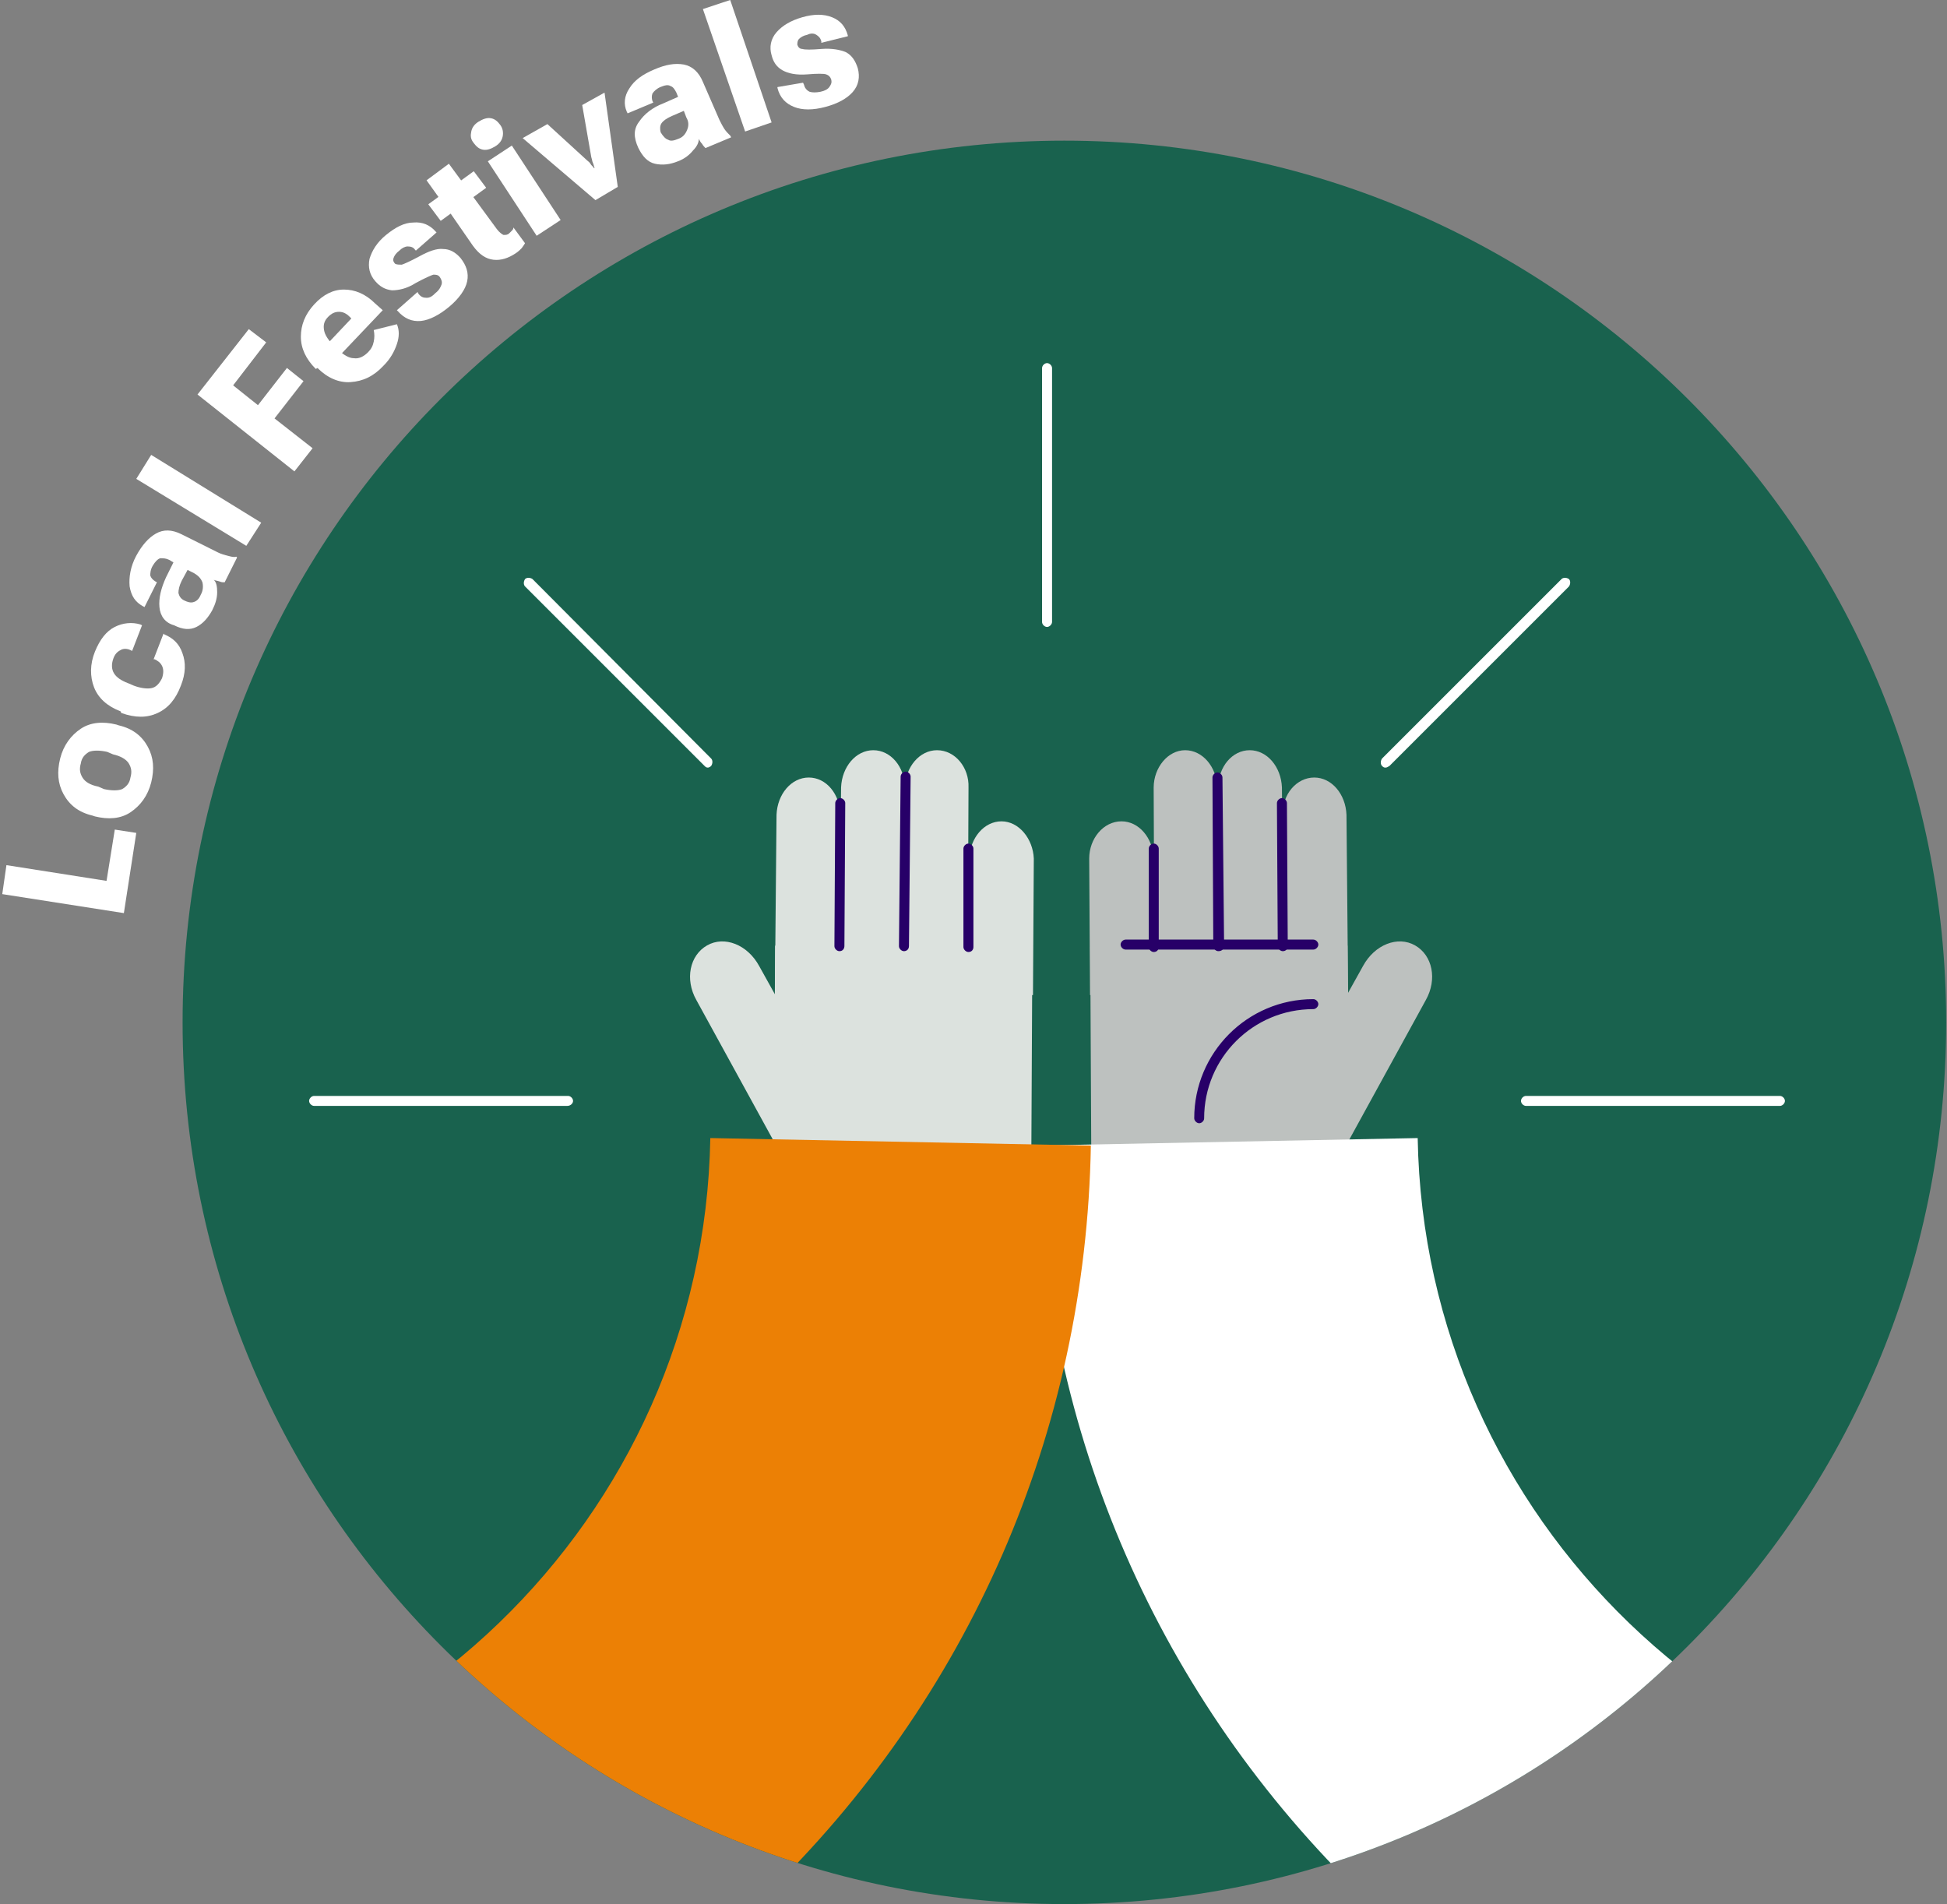
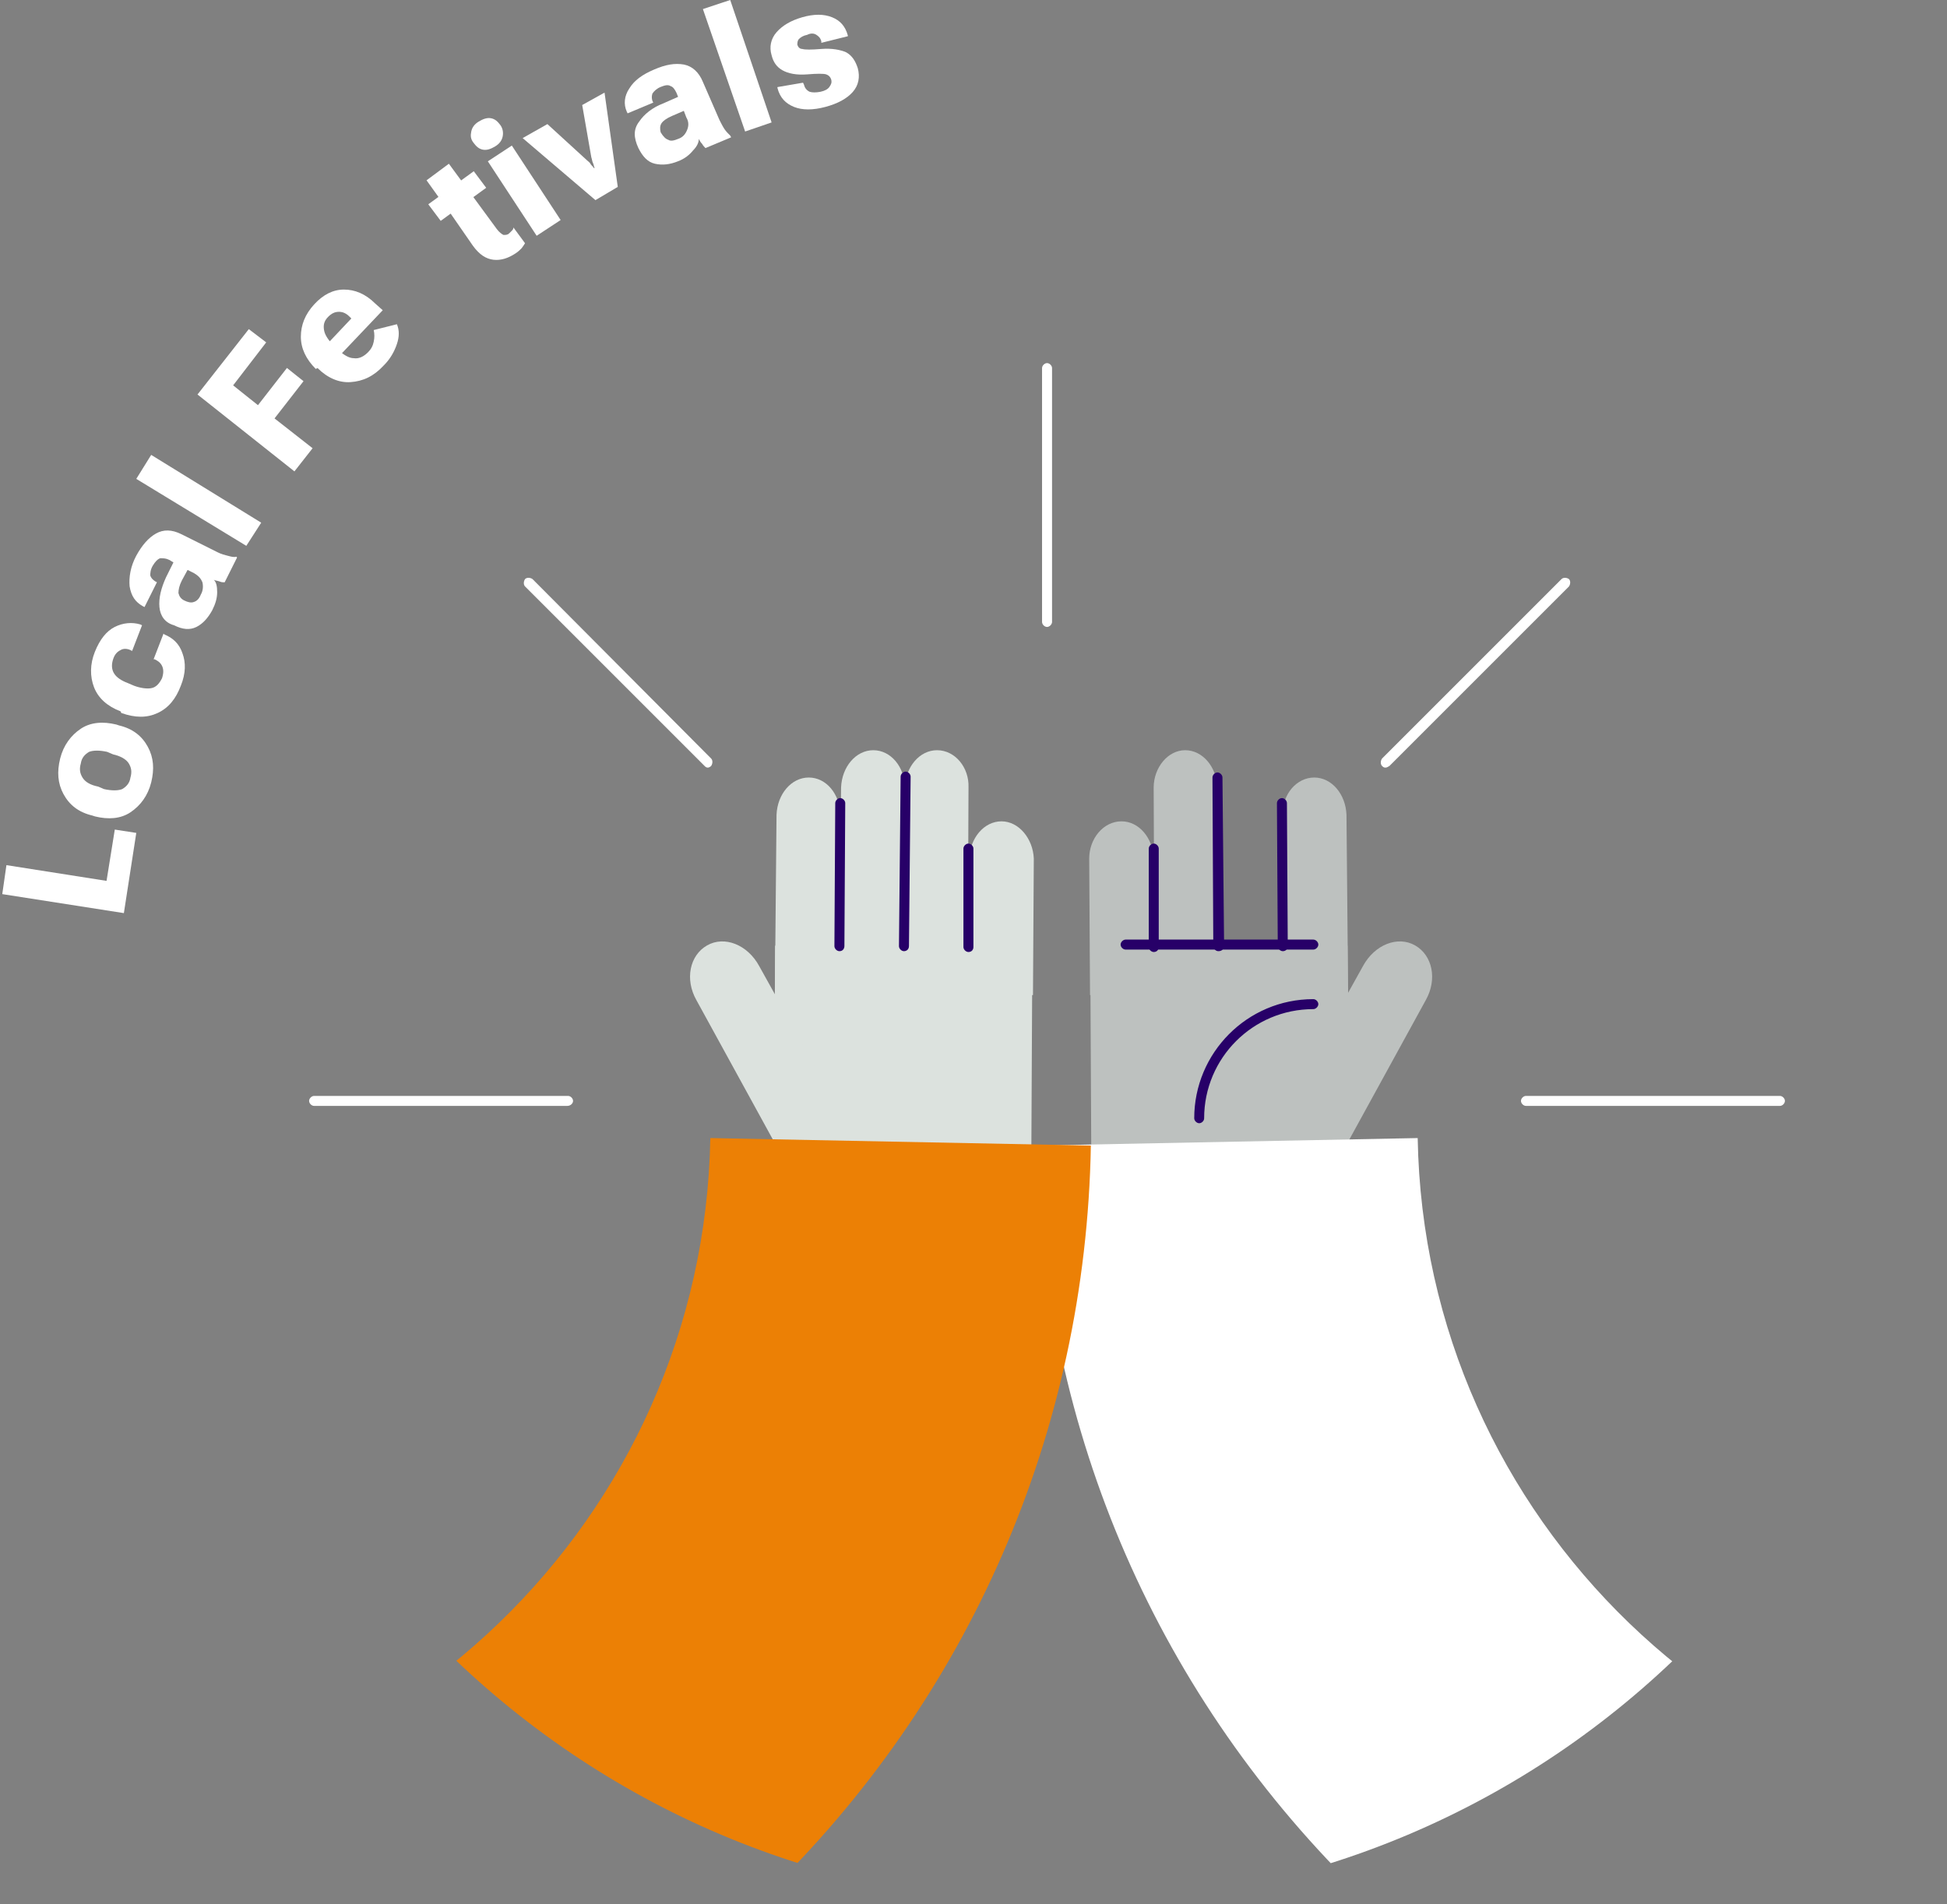
<svg xmlns="http://www.w3.org/2000/svg" xmlns:xlink="http://www.w3.org/1999/xlink" version="1.1" id="Layer_1" x="0px" y="0px" viewBox="0 0 257.3 251.64" style="enable-background:new 0 0 257.3 251.64;" xml:space="preserve">
  <rect x="0" y="0" width="257.3" height="251.64" fill="#808080" stroke="none" />
  <style type="text/css"> .st0{fill:#19624E;} .st1{clip-path:url(#SVGID_00000175287395142465329980000005851244096959329928_);} .st2{fill:#BDC1BF;} .st3{fill:#270068;} .st4{fill:#FFFFFF;} .st5{fill:#DCE2DE;} .st6{fill:#EC8005;} </style>
  <g>
    <g>
-       <path class="st0" d="M140.66,251.65L140.66,251.65c64.39,0,116.53-52.14,116.53-116.53l0,0c0-64.39-52.25-116.53-116.53-116.53 l0,0c-64.39,0-116.53,52.14-116.53,116.53l0,0C24.13,199.39,76.28,251.65,140.66,251.65z" />
-     </g>
+       </g>
    <g>
      <g>
        <defs>
          <path id="SVGID_1_" d="M140.66,251.65L140.66,251.65c64.39,0,116.53-52.14,116.53-116.53l0,0 c0-64.39-52.25-116.53-116.53-116.53l0,0c-64.39,0-116.53,52.14-116.53,116.53l0,0C24.13,199.39,76.28,251.65,140.66,251.65z" />
        </defs>
        <clipPath id="SVGID_00000111881971781710335140000003468778369816715430_">
          <use xlink:href="#SVGID_1_" style="overflow:visible;" />
        </clipPath>
        <g style="clip-path:url(#SVGID_00000111881971781710335140000003468778369816715430_);">
          <g>
            <g>
              <g>
                <path class="st2" d="M148.21,108.55c2.3,0,4.15,2.19,4.26,4.92l0.11,18.04h-8.53l-0.11-18.04 C143.94,110.85,145.8,108.55,148.21,108.55z" />
                <path class="st2" d="M173.68,102.76c2.3,0,4.15,2.19,4.26,4.92l0.22,23.83h-8.53l-0.11-23.72 C169.41,104.94,171.38,102.76,173.68,102.76z" />
                <path class="st2" d="M156.62,99.15c2.3,0,4.15,2.19,4.26,4.92l0.22,27.44h-8.53l-0.11-27.44 C152.47,101.45,154.33,99.15,156.62,99.15z" />
-                 <path class="st2" d="M165.15,99.15c2.3,0,4.15,2.19,4.26,4.92l0.22,27.44h-8.53L161,104.07 C161,101.34,162.85,99.15,165.15,99.15z" />
                <rect x="144.16" y="125.06" transform="matrix(1 -5.026213e-03 5.026213e-03 1 -0.712 0.812)" class="st2" width="34" height="34" />
                <path class="st2" d="M187.01,124.95c2.3,1.31,2.95,4.48,1.42,7.21l-12.35,22.52l-8.42-4.59l12.46-22.41 C181.66,124.84,184.72,123.64,187.01,124.95z" />
                <g>
                  <path class="st3" d="M152.47,125.82c-0.33,0-0.66-0.33-0.66-0.66v-13.01c0-0.33,0.33-0.66,0.66-0.66l0,0 c0.33,0,0.66,0.33,0.66,0.66v13.01C153.12,125.5,152.91,125.82,152.47,125.82L152.47,125.82z" />
                </g>
                <g>
                  <path class="st3" d="M161,125.71c-0.33,0-0.66-0.33-0.66-0.66l-0.11-22.3c0-0.33,0.33-0.66,0.66-0.66s0.66,0.33,0.66,0.66 l0.22,22.41C161.65,125.5,161.43,125.71,161,125.71L161,125.71z" />
                </g>
                <g>
                  <path class="st3" d="M169.52,125.71c-0.33,0-0.66-0.33-0.66-0.66l-0.11-18.91c0-0.33,0.33-0.66,0.66-0.66l0,0 c0.33,0,0.66,0.33,0.66,0.66l0.11,18.91C170.18,125.39,169.96,125.71,169.52,125.71L169.52,125.71z" />
                </g>
                <g>
                  <path class="st3" d="M148.75,125.5c-0.33,0-0.66-0.33-0.66-0.66s0.33-0.66,0.66-0.66h24.81l0,0c0.33,0,0.66,0.33,0.66,0.66 c0,0.33-0.33,0.66-0.66,0.66H148.75L148.75,125.5z" />
                </g>
                <g>
                  <path class="st3" d="M158.48,148.45c-0.33,0-0.66-0.33-0.66-0.66c0-8.64,7-15.74,15.74-15.74c0.33,0,0.66,0.33,0.66,0.66 c0,0.33-0.33,0.66-0.66,0.66c-7.98,0-14.43,6.45-14.43,14.43C159.14,148.12,158.81,148.45,158.48,148.45z" />
                </g>
              </g>
              <path class="st4" d="M137.06,151.4c0.66,37.82,16.07,73.13,43.29,99.37s63.08,40.34,100.9,39.68l-0.87-50.29 c-50.4,0.87-92.15-39.35-93.03-89.75L137.06,151.4z" />
            </g>
          </g>
          <g>
            <g>
              <path class="st5" d="M132.35,108.55c-2.3,0-4.15,2.19-4.26,4.92l-0.11,18.04h8.53l0.11-18.04 C136.51,110.85,134.65,108.55,132.35,108.55z" />
              <path class="st5" d="M106.88,102.76c-2.3,0-4.15,2.19-4.26,4.92l-0.22,23.83h8.53l0.11-23.72 C111.04,104.94,109.18,102.76,106.88,102.76z" />
              <path class="st5" d="M123.83,99.15c-2.3,0-4.15,2.19-4.26,4.92l-0.22,27.44h8.53l0.11-27.44 C128.09,101.45,126.23,99.15,123.83,99.15z" />
              <path class="st5" d="M115.41,99.15c-2.3,0-4.15,2.19-4.26,4.92l-0.22,27.44h8.53l0.11-27.44 C119.56,101.34,117.71,99.15,115.41,99.15z" />
              <rect x="102.35" y="125.07" transform="matrix(5.026213e-03 -1 1 5.026213e-03 -23.325 260.704)" class="st5" width="34" height="34" />
              <path class="st5" d="M93.44,124.95c-2.3,1.31-2.95,4.48-1.42,7.21l12.35,22.52l8.42-4.59l-12.46-22.41 C98.79,124.84,95.73,123.64,93.44,124.95z" />
              <g>
                <path class="st3" d="M127.98,125.82L127.98,125.82c-0.33,0-0.66-0.33-0.66-0.66v-13.01c0-0.33,0.33-0.66,0.66-0.66l0,0 c0.33,0,0.66,0.33,0.66,0.66v13.01C128.64,125.5,128.42,125.82,127.98,125.82z" />
              </g>
              <g>
                <path class="st3" d="M119.46,125.71L119.46,125.71c-0.33,0-0.66-0.33-0.66-0.66l0.22-22.41c0-0.33,0.33-0.66,0.66-0.66l0,0 c0.33,0,0.66,0.33,0.66,0.66l-0.22,22.41C120.11,125.5,119.78,125.71,119.46,125.71z" />
              </g>
              <g>
                <path class="st3" d="M110.93,125.71L110.93,125.71c-0.33,0-0.66-0.33-0.66-0.66l0.11-18.91c0-0.33,0.33-0.66,0.66-0.66l0,0 c0.33,0,0.66,0.33,0.66,0.66l-0.11,18.91C111.58,125.39,111.37,125.71,110.93,125.71z" />
              </g>
            </g>
            <path class="st6" d="M144.16,151.4c-0.66,37.82-16.07,73.13-43.29,99.37S37.8,291.11-0.03,290.45l0.87-50.29 c50.39,0.87,92.15-39.35,93.03-89.75L144.16,151.4z" />
          </g>
        </g>
      </g>
    </g>
    <g>
      <g>
        <g>
          <g>
            <path class="st4" d="M138.37,82.86c-0.33,0-0.66-0.33-0.66-0.66V48.65c0-0.33,0.33-0.66,0.66-0.66c0.33,0,0.66,0.33,0.66,0.66 v33.56C139.02,82.53,138.69,82.86,138.37,82.86z" />
          </g>
        </g>
        <g>
          <g>
            <path class="st4" d="M74.96,146.16H41.51c-0.33,0-0.66-0.33-0.66-0.66c0-0.33,0.33-0.66,0.66-0.66h33.56 c0.33,0,0.66,0.33,0.66,0.66C75.73,145.83,75.4,146.16,74.96,146.16z" />
          </g>
          <g>
            <path class="st4" d="M235.22,146.16h-33.56c-0.33,0-0.66-0.33-0.66-0.66c0-0.33,0.33-0.66,0.66-0.66h33.56 c0.33,0,0.66,0.33,0.66,0.66C235.88,145.83,235.55,146.16,235.22,146.16z" />
          </g>
        </g>
      </g>
      <g>
        <g>
          <g>
            <path class="st4" d="M93.55,101.45c-0.22,0-0.33-0.11-0.44-0.22L69.39,77.51c-0.22-0.22-0.22-0.66,0-0.98 c0.22-0.22,0.66-0.22,0.98,0l23.61,23.72c0.22,0.22,0.22,0.66,0,0.98C93.88,101.34,93.66,101.45,93.55,101.45z" />
          </g>
        </g>
        <g>
          <g>
            <path class="st4" d="M183.08,101.45c-0.22,0-0.33-0.11-0.44-0.22c-0.22-0.22-0.22-0.66,0-0.98l23.72-23.72 c0.22-0.22,0.66-0.22,0.98,0c0.22,0.22,0.22,0.66,0,0.98l-23.72,23.72C183.41,101.34,183.3,101.45,183.08,101.45z" />
          </g>
        </g>
      </g>
    </g>
    <path class="st4" d="M0.3,118.17l0.55-3.83l13.23,2.08l1.09-6.78l2.84,0.44l-1.64,10.6L0.3,118.17z" />
    <path class="st4" d="M12.22,107.79c-1.86-0.44-3.06-1.42-3.83-2.84c-0.77-1.42-0.87-2.95-0.44-4.7c0.44-1.75,1.42-3.06,2.73-3.94 c1.31-0.87,2.95-0.98,4.7-0.55l0.33,0.11c1.86,0.44,3.06,1.42,3.83,2.84c0.77,1.42,0.87,2.95,0.44,4.7 c-0.44,1.75-1.42,3.06-2.73,3.94s-2.95,0.98-4.7,0.55L12.22,107.79z M13.75,104.29c0.98,0.22,1.86,0.22,2.4,0 c0.55-0.33,0.98-0.77,1.09-1.53c0.22-0.77,0.11-1.31-0.22-1.86c-0.33-0.55-1.09-0.98-2.08-1.2l-0.77-0.33 c-0.98-0.22-1.86-0.22-2.4,0c-0.55,0.33-0.98,0.77-1.09,1.53c-0.22,0.77-0.11,1.31,0.22,1.86s0.98,0.98,2.08,1.2L13.75,104.29z" />
    <path class="st4" d="M15.93,94.01c-1.75-0.66-2.95-1.75-3.5-3.17c-0.55-1.42-0.55-3.06,0.11-4.7c0.66-1.64,1.53-2.73,2.62-3.28 c1.09-0.55,2.3-0.66,3.39-0.33l0.22,0.11l-1.31,3.39l-0.22-0.11c-0.44-0.22-0.98-0.22-1.31,0c-0.44,0.22-0.77,0.55-0.98,1.2 c-0.22,0.66-0.22,1.31,0.11,1.86c0.33,0.55,0.98,0.98,1.86,1.31l0.77,0.33c0.87,0.33,1.75,0.44,2.3,0.33 c0.66-0.11,1.09-0.66,1.42-1.31c0.22-0.66,0.22-1.2,0-1.64c-0.22-0.44-0.55-0.66-0.98-0.87H20.3l1.31-3.39l0.11,0.11 c1.09,0.44,1.97,1.2,2.4,2.51c0.44,1.2,0.44,2.62-0.22,4.26c-0.66,1.75-1.64,2.95-3.06,3.61c-1.42,0.66-2.95,0.66-4.81,0 L15.93,94.01z" />
    <path class="st4" d="M21.07,80.24c-0.11-1.2,0.22-2.51,0.87-3.94l0.98-1.97l-0.55-0.33c-0.44-0.22-0.77-0.22-1.2-0.22 c-0.33,0.11-0.66,0.44-0.98,0.98s-0.33,0.98-0.33,1.31c0.11,0.33,0.33,0.55,0.66,0.77l0.22,0.11l-1.64,3.28l-0.22-0.11 c-0.98-0.55-1.53-1.31-1.75-2.62c-0.11-1.2,0.11-2.62,0.87-4.04c0.77-1.42,1.64-2.4,2.62-2.95c0.98-0.55,2.08-0.55,3.39,0.11 l4.81,2.4c0.44,0.22,0.87,0.33,1.31,0.44s0.77,0.22,1.09,0.11l0.11,0.11l-1.64,3.28c-0.22,0-0.44,0-0.66-0.11 c-0.33-0.11-0.55-0.11-0.77-0.22c0.33,0.33,0.44,0.87,0.44,1.64s-0.22,1.53-0.66,2.4c-0.55,0.98-1.2,1.75-2.08,2.19 s-1.86,0.33-2.95-0.22C21.84,82.32,21.18,81.44,21.07,80.24z M25.55,79.58c0.44-0.11,0.77-0.44,0.98-0.98 c0.33-0.55,0.33-1.2,0.22-1.64c-0.22-0.55-0.55-0.87-1.09-1.2l-0.87-0.44l-0.77,1.42c-0.33,0.66-0.44,1.2-0.44,1.64 c0.11,0.44,0.33,0.77,0.77,0.98C24.79,79.58,25.22,79.69,25.55,79.58z" />
    <path class="st4" d="M18.01,63.29l1.97-3.17l14.54,8.96l-1.97,3.06L18.01,63.29z" />
    <path class="st4" d="M26.1,52.14l6.78-8.64l2.3,1.75l-4.37,5.68l3.28,2.62l3.83-4.92l2.19,1.75l-3.83,4.92l5.03,3.94l-2.4,3.06 L26.1,52.14z" />
    <path class="st4" d="M41.73,48.76c-1.31-1.31-1.97-2.73-1.97-4.26c0-1.53,0.55-2.95,1.75-4.26c1.2-1.31,2.51-1.97,3.94-1.97 s2.84,0.55,4.15,1.86l0.98,0.87l-6.23,6.56l-1.64-1.53l3.72-3.94l-0.22-0.22c-0.44-0.44-0.87-0.66-1.42-0.66 c-0.55,0-0.98,0.22-1.42,0.66c-0.55,0.55-0.66,1.09-0.55,1.75s0.55,1.31,1.31,2.08l0.55,0.55c0.77,0.66,1.42,1.09,2.08,1.09 c0.66,0.11,1.31-0.22,1.86-0.77c0.44-0.44,0.66-0.87,0.77-1.42c0.11-0.55,0.11-0.98,0-1.53l3.06-0.77c0.33,0.77,0.33,1.64,0,2.62 s-0.87,1.97-1.75,2.84c-1.31,1.42-2.73,2.08-4.37,2.19c-1.53,0.11-3.06-0.55-4.37-1.86L41.73,48.76z" />
-     <path class="st4" d="M55.18,38.59l0.11,0.22c0.33,0.44,0.66,0.55,1.09,0.55c0.44,0,0.77-0.22,1.2-0.66 c0.44-0.33,0.66-0.77,0.77-1.09s0-0.66-0.22-0.98c-0.22-0.33-0.55-0.33-0.87-0.33c-0.33,0.11-1.09,0.44-2.3,1.09 c-1.2,0.77-2.3,0.98-3.17,0.98c-0.87-0.11-1.53-0.44-2.19-1.2c-0.77-0.87-0.98-1.86-0.77-2.95c0.33-1.09,0.98-2.19,2.19-3.17 c1.2-0.98,2.4-1.64,3.61-1.64c1.2-0.11,2.19,0.33,2.95,1.2l0.11,0.11l-2.73,2.4l-0.11-0.11c-0.22-0.33-0.55-0.44-0.98-0.44 c-0.33,0-0.77,0.22-1.09,0.55c-0.44,0.33-0.66,0.66-0.77,0.98c-0.11,0.33,0,0.55,0.22,0.77c0.22,0.11,0.55,0.11,0.87,0.11 c0.33-0.11,1.09-0.44,2.3-1.09c1.2-0.66,2.3-1.09,3.17-0.98c0.87,0,1.64,0.44,2.3,1.2c0.77,0.98,1.09,1.97,0.87,3.06 c-0.22,1.09-1.09,2.3-2.4,3.39c-1.31,1.09-2.62,1.75-3.72,1.86c-1.2,0.11-2.19-0.33-3.06-1.31l-0.11-0.11L55.18,38.59z" />
    <path class="st4" d="M58.78,27.11l-0.22-0.22l-2.19-3.06l2.95-2.19l6.34,8.64c0.33,0.44,0.66,0.66,0.87,0.77 c0.33,0,0.55,0,0.77-0.22c0.11-0.11,0.22-0.22,0.33-0.33c0.11-0.11,0.22-0.22,0.22-0.44l1.53,2.08c-0.11,0.22-0.22,0.33-0.44,0.66 c-0.22,0.22-0.44,0.44-0.77,0.66c-0.98,0.66-1.97,0.98-2.95,0.87c-0.98-0.11-1.86-0.66-2.73-1.86L58.78,27.11z M56.6,27l6.01-4.37 l1.64,2.19l-6.01,4.37L56.6,27z" />
    <path class="st4" d="M62.28,17.38c0.11-0.55,0.44-0.98,0.98-1.31c0.55-0.33,1.09-0.55,1.64-0.44c0.55,0.11,0.87,0.44,1.2,0.87 s0.44,0.98,0.33,1.53c-0.11,0.55-0.44,0.98-0.98,1.31c-0.55,0.33-1.09,0.55-1.64,0.44c-0.55-0.11-0.87-0.44-1.2-0.87 C62.17,18.37,62.17,17.93,62.28,17.38z M64.47,21.32l3.17-2.08l6.45,9.84l-3.17,2.08L64.47,21.32z" />
    <path class="st4" d="M72.34,16.4l5.14,4.7c0.22,0.22,0.44,0.33,0.55,0.55c0.11,0.22,0.33,0.33,0.44,0.55h0.11 c-0.11-0.22-0.11-0.44-0.22-0.66c-0.11-0.22-0.11-0.44-0.22-0.77l-1.2-6.89l2.95-1.64l1.75,12.46l-2.95,1.75l-9.62-8.2L72.34,16.4z " />
    <path class="st4" d="M84.47,16.07c0.66-0.98,1.75-1.86,3.17-2.4l1.97-0.87l-0.22-0.55c-0.22-0.44-0.44-0.77-0.77-0.87 c-0.33-0.22-0.77-0.11-1.31,0.11s-0.87,0.55-1.09,0.87c-0.11,0.33-0.11,0.66,0,0.98l0.11,0.22l-3.39,1.42l-0.11-0.22 c-0.44-0.98-0.33-2.08,0.33-3.06c0.66-1.09,1.75-1.86,3.28-2.51c1.53-0.66,2.73-0.87,3.94-0.66c1.09,0.22,1.97,0.98,2.51,2.3 l2.19,5.03c0.22,0.44,0.44,0.87,0.66,1.2c0.22,0.33,0.55,0.66,0.77,0.87l0.11,0.22l-3.39,1.42c-0.11-0.11-0.33-0.33-0.44-0.55 c-0.22-0.22-0.33-0.44-0.44-0.66c0,0.44-0.22,0.98-0.77,1.53c-0.44,0.55-1.09,1.09-1.97,1.42c-1.09,0.44-2.08,0.55-3.06,0.33 c-0.98-0.22-1.64-0.98-2.19-2.08C83.71,18.15,83.71,17.05,84.47,16.07z M88.3,18.47c0.33,0.22,0.77,0.11,1.31-0.11 c0.66-0.22,0.98-0.66,1.2-1.2s0.22-1.09-0.11-1.64l-0.33-0.87l-1.53,0.66c-0.77,0.33-1.2,0.66-1.42,0.98 c-0.22,0.33-0.22,0.77-0.11,1.2C87.64,18.04,87.97,18.37,88.3,18.47z" />
    <path class="st4" d="M92.89,1.2L96.5,0l5.47,16.18l-3.5,1.2L92.89,1.2z" />
    <path class="st4" d="M106.12,10.93l0.11,0.22c0.11,0.44,0.33,0.77,0.77,0.98c0.33,0.11,0.87,0.11,1.42,0 c0.55-0.11,0.98-0.33,1.2-0.66c0.22-0.33,0.33-0.55,0.22-0.98c-0.11-0.33-0.33-0.55-0.66-0.66c-0.33-0.11-1.2-0.11-2.51,0 c-1.42,0.11-2.51-0.11-3.28-0.55s-1.2-1.09-1.42-1.97c-0.33-1.09-0.11-2.19,0.66-3.06s1.86-1.53,3.39-1.97s2.84-0.44,3.94,0 c1.09,0.44,1.75,1.2,2.08,2.4v0.11l-3.5,0.87V5.47c-0.11-0.44-0.33-0.66-0.66-0.87c-0.33-0.22-0.77-0.22-1.2,0 c-0.55,0.11-0.87,0.33-1.09,0.55c-0.22,0.22-0.22,0.55-0.22,0.77c0.11,0.33,0.33,0.55,0.66,0.55c0.33,0.11,1.2,0.11,2.51,0 c1.42-0.11,2.51,0.11,3.28,0.44c0.77,0.44,1.2,1.09,1.53,2.08c0.33,1.2,0.11,2.3-0.66,3.17s-1.97,1.53-3.61,1.97 c-1.64,0.44-3.06,0.44-4.15,0c-1.09-0.44-1.86-1.2-2.19-2.51v-0.11L106.12,10.93z" />
  </g>
</svg>